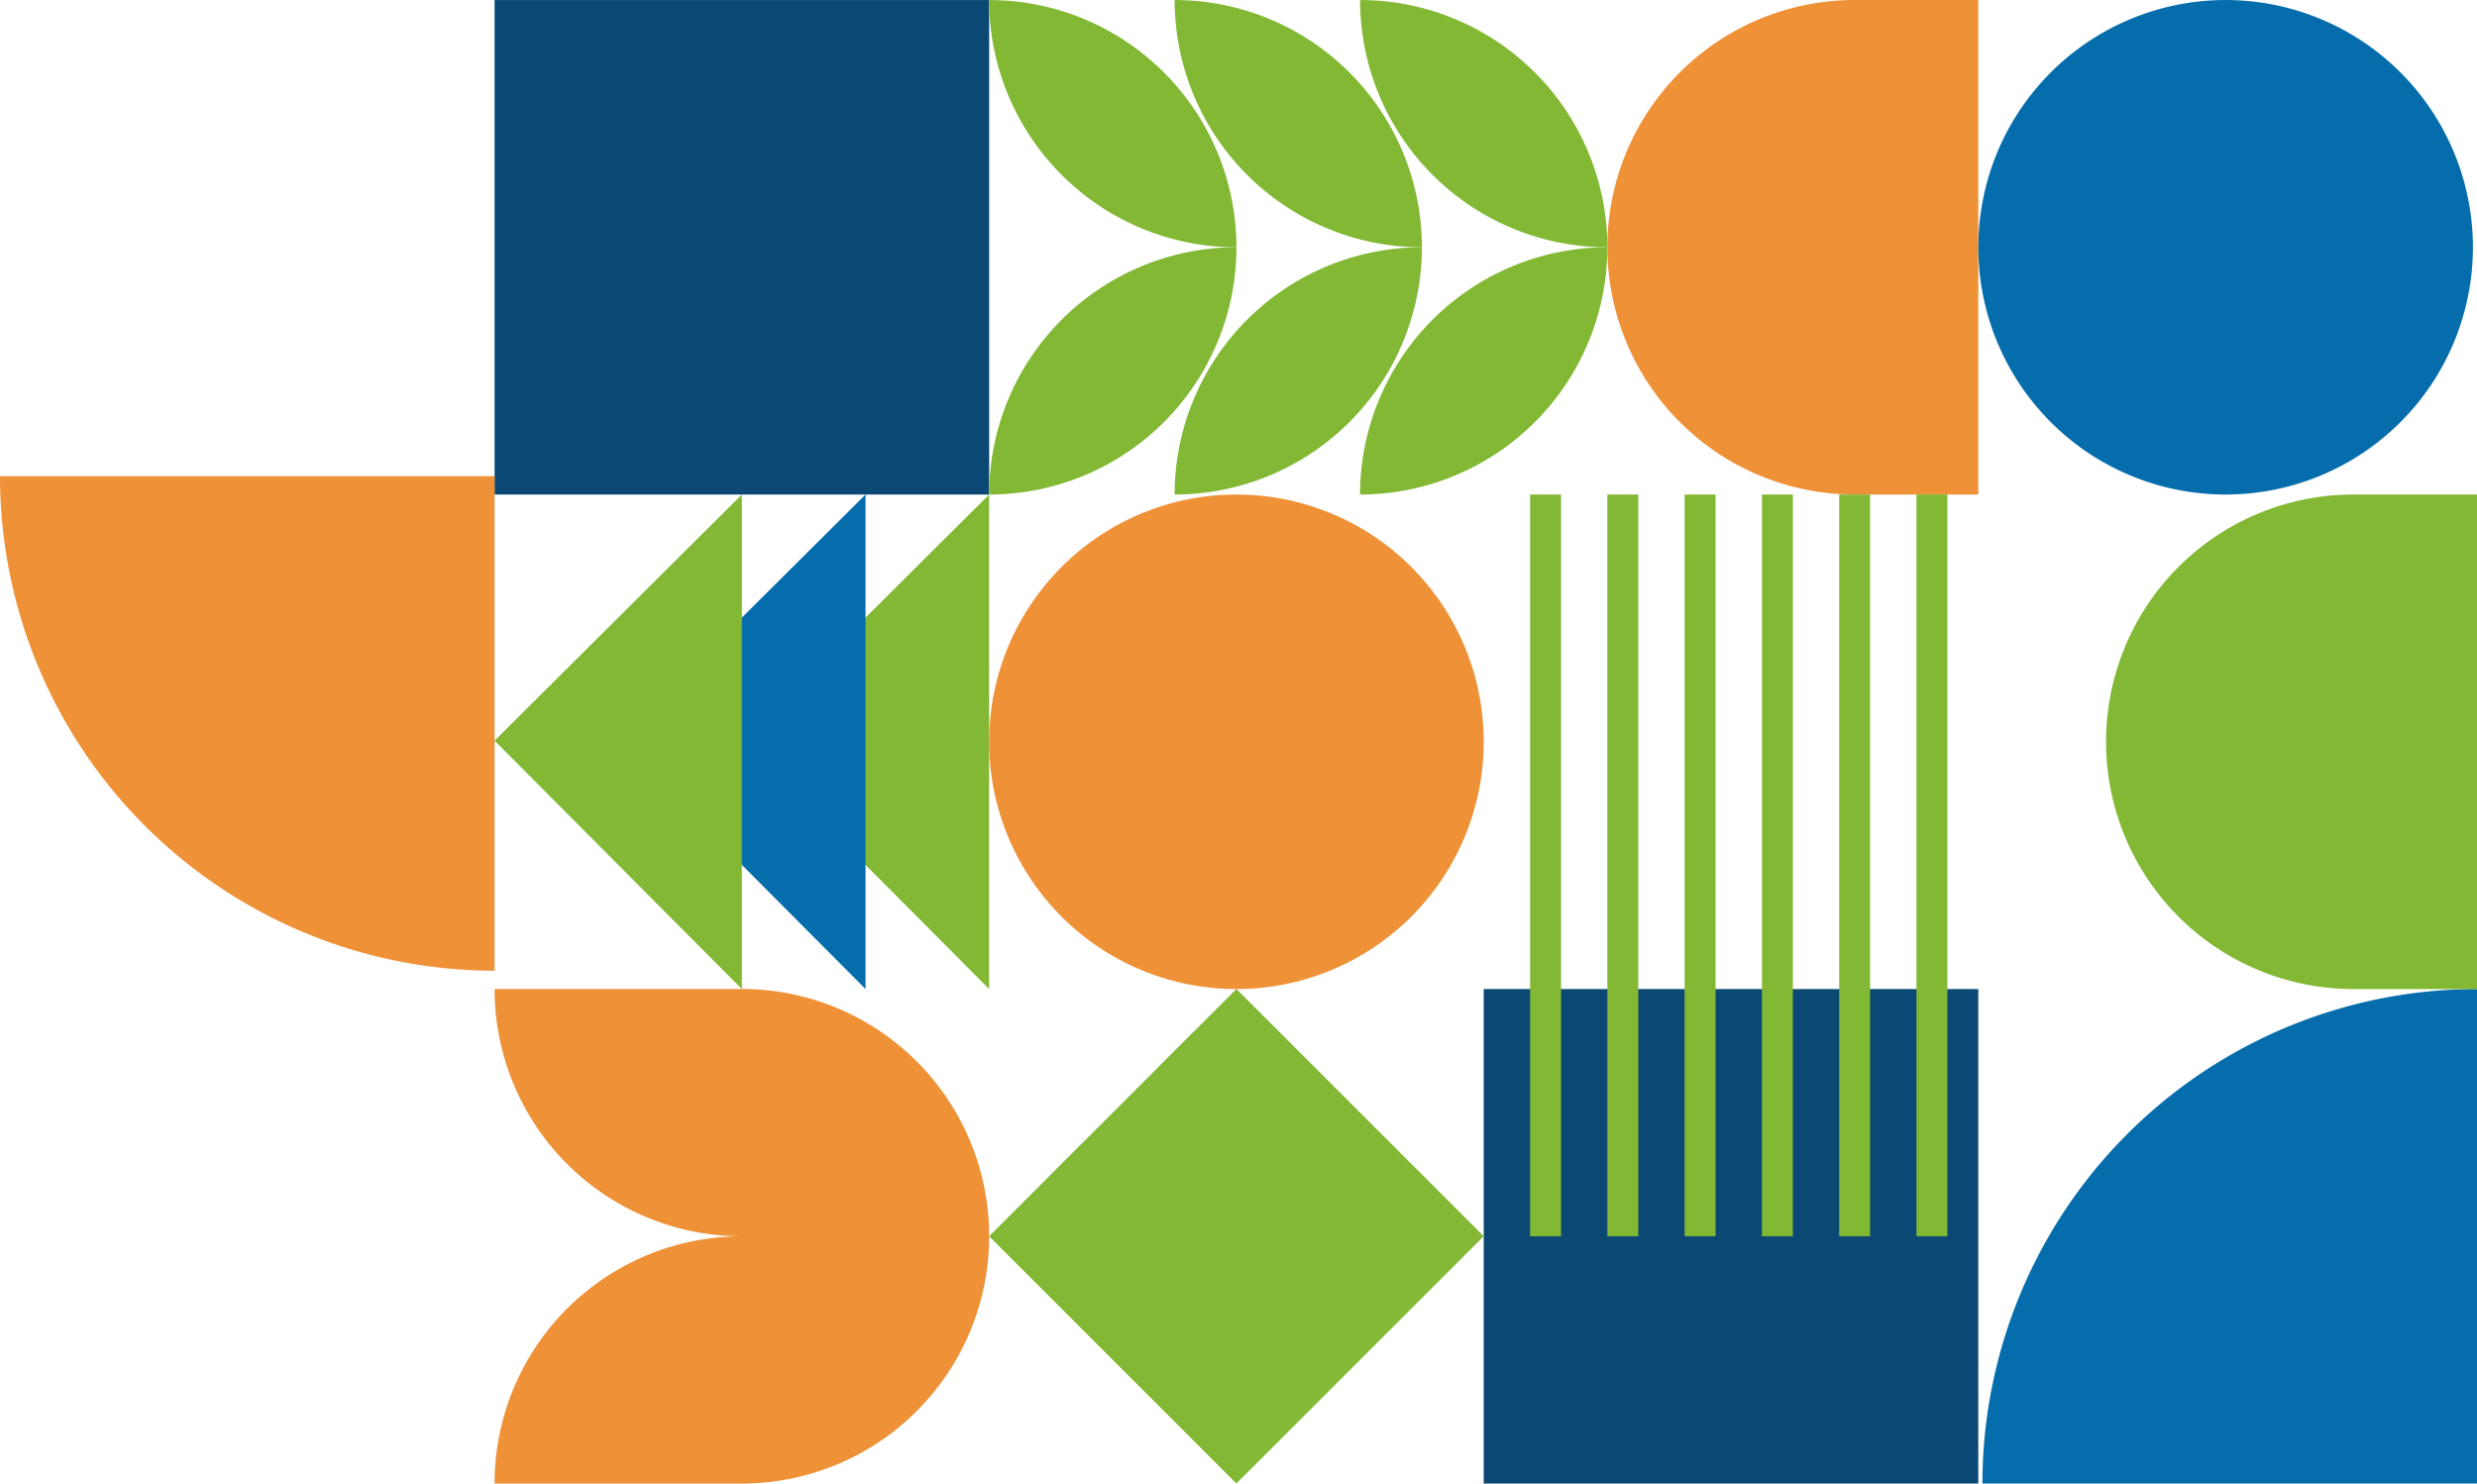
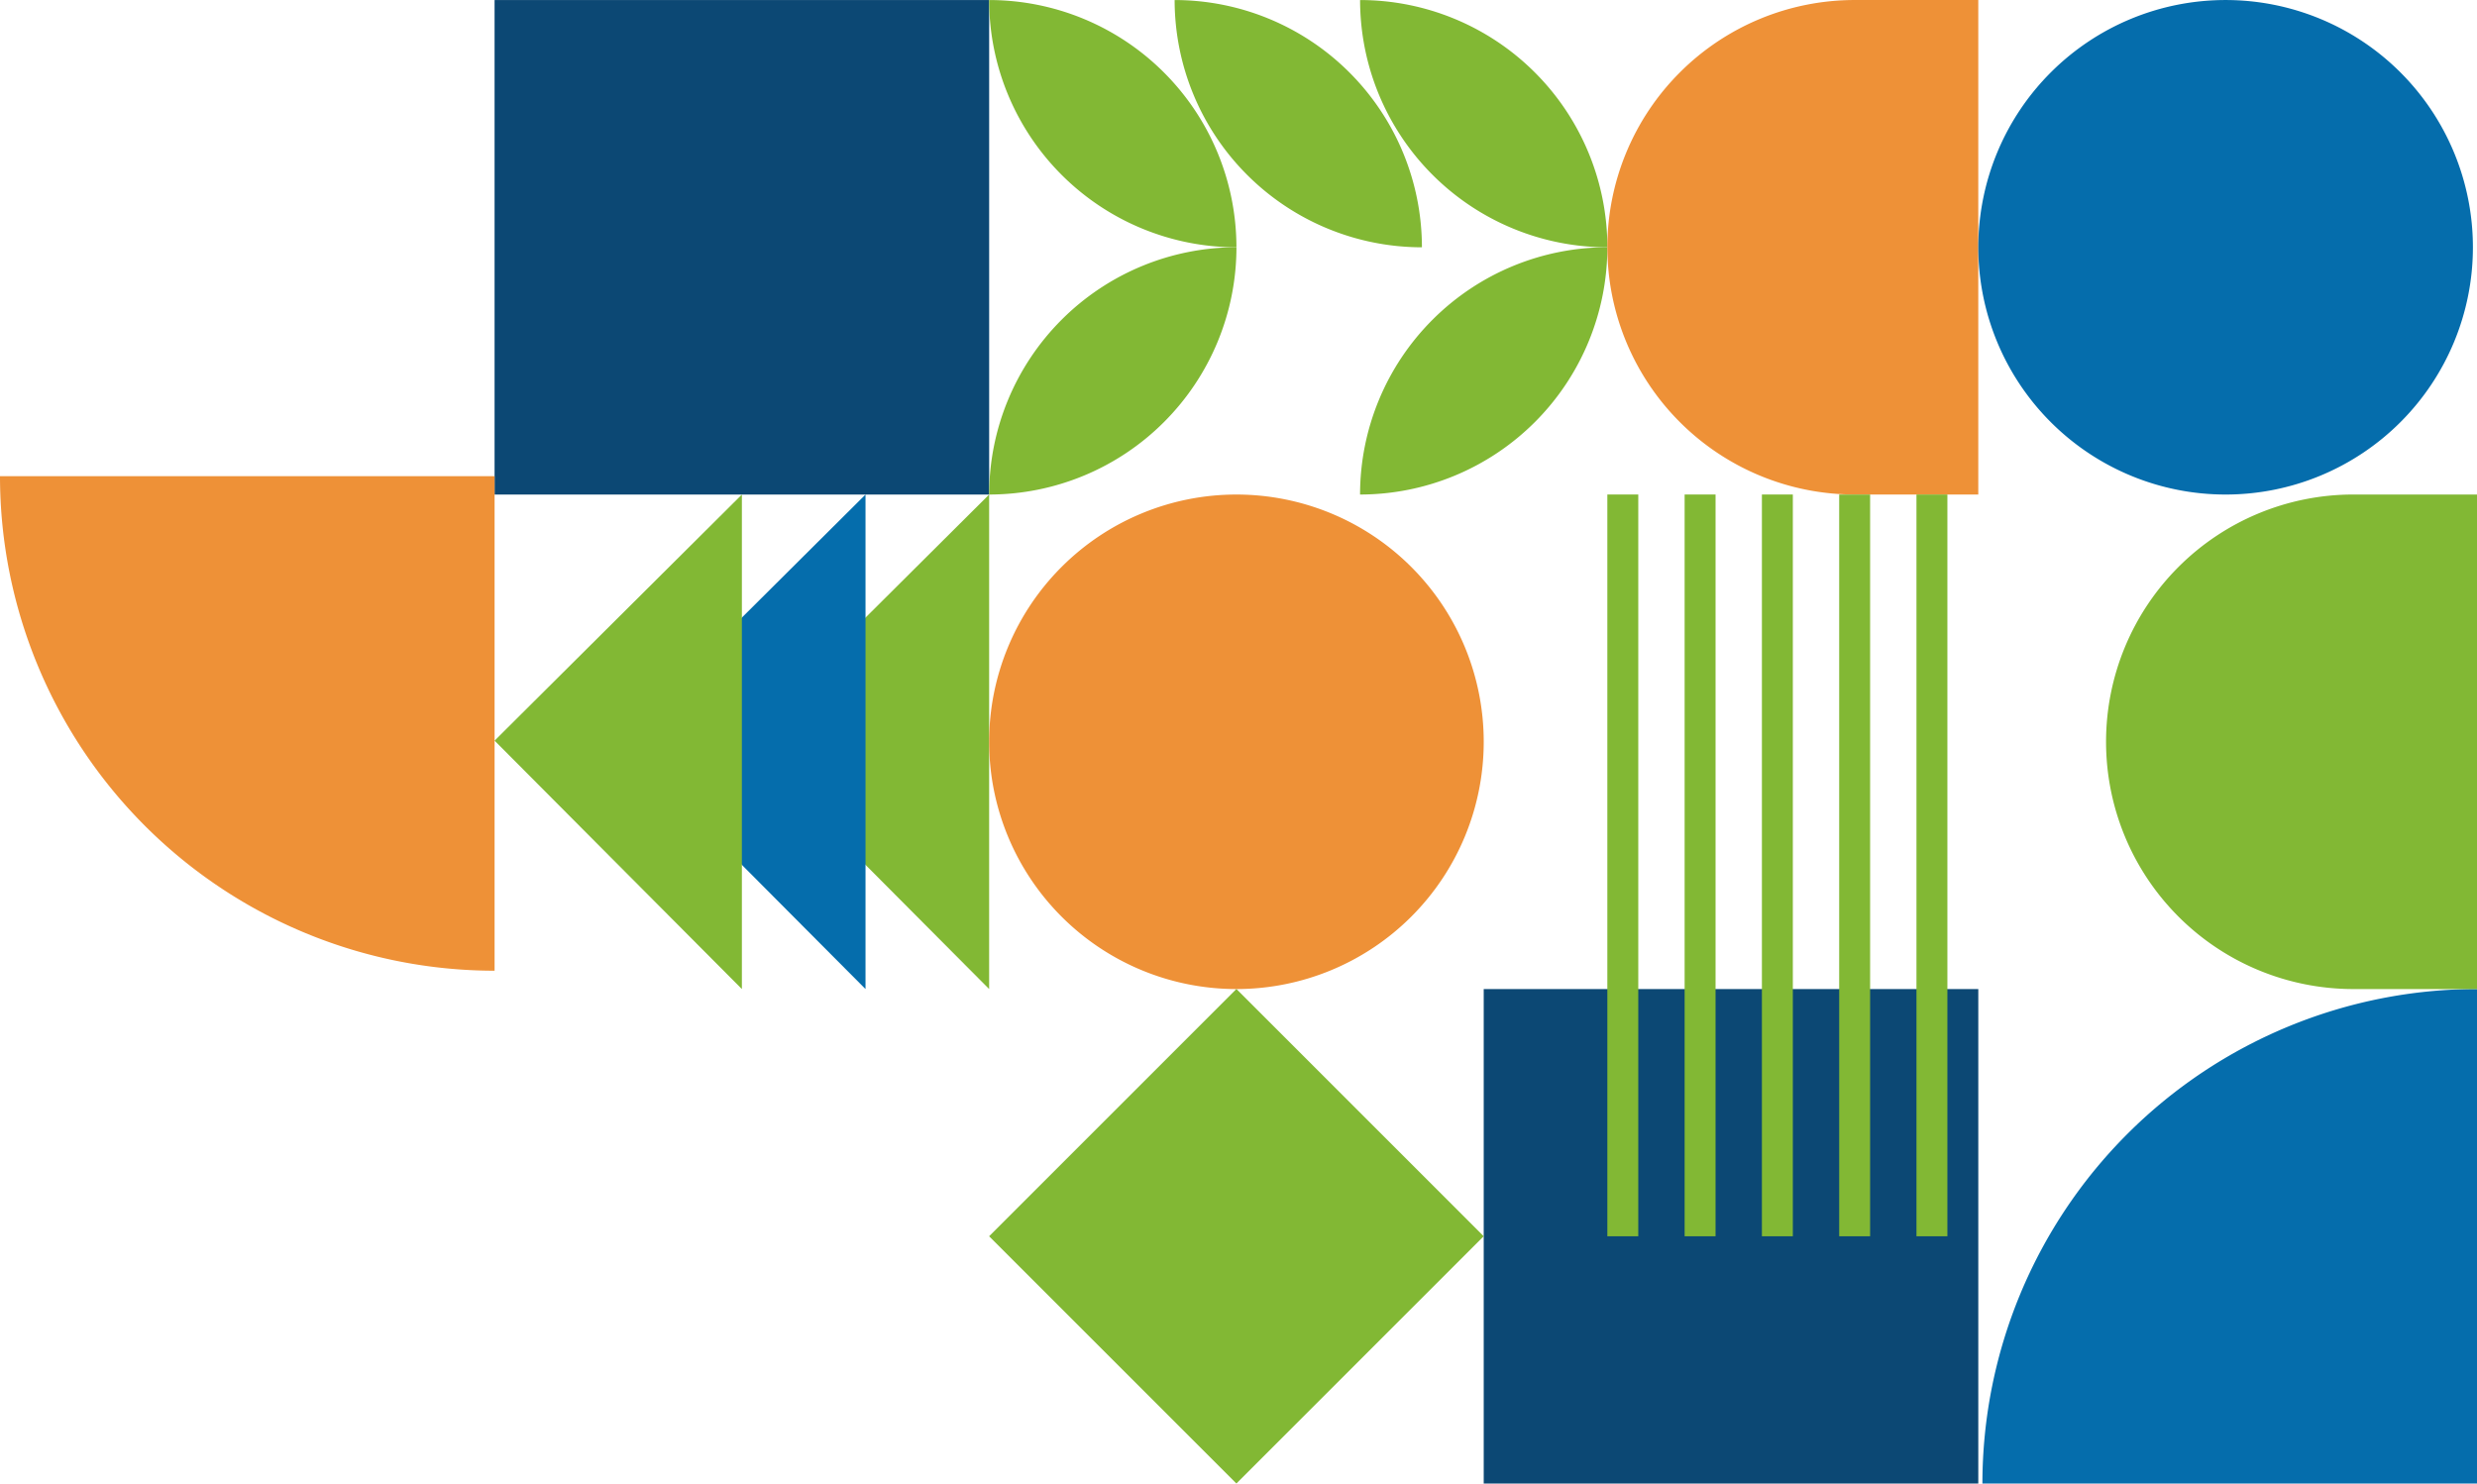
<svg xmlns="http://www.w3.org/2000/svg" width="455.75" height="273" viewBox="0 0 455.75 273">
  <g id="mosaico" transform="translate(0 -0.13)">
    <path id="Caminho_4801" data-name="Caminho 4801" d="M226.355,120.71v91L180.86,166Z" transform="translate(-44.36 -29.575)" fill="#82b834" />
    <path id="Caminho_4802" data-name="Caminho 4802" d="M361.71,241.28v91h91v-91Z" transform="translate(-88.717 -59.147)" fill="#0c4874" />
    <path id="Caminho_4803" data-name="Caminho 4803" d="M120.57.14v91h91V.14Z" transform="translate(-29.572 -0.002)" fill="#0c4874" />
    <path id="Caminho_4804" data-name="Caminho 4804" d="M196.213,120.71v91L150.71,166Z" transform="translate(-36.965 -29.575)" fill="#056dac" />
    <path id="Caminho_4805" data-name="Caminho 4805" d="M166.073,120.71v91L120.57,166Z" transform="translate(-29.572 -29.575)" fill="#82b834" />
    <path id="Caminho_4806" data-name="Caminho 4806" d="M286.639,120.71a45.5,45.5,0,1,0,45.5,45.5A45.5,45.5,0,0,0,286.639,120.71Z" transform="translate(-59.145 -29.575)" fill="#ee9137" />
    <path id="Caminho_4807" data-name="Caminho 4807" d="M241.14.14a45.524,45.524,0,0,1,45.5,45.5A45.524,45.524,0,0,1,241.14.14Z" transform="translate(-59.145 -0.002)" fill="#82b834" />
    <path id="Caminho_4808" data-name="Caminho 4808" d="M286.36.14a45.524,45.524,0,0,1,45.5,45.5A45.524,45.524,0,0,1,286.36.14Z" transform="translate(-70.236 -0.002)" fill="#82b834" />
    <path id="Caminho_4809" data-name="Caminho 4809" d="M331.57.14a45.524,45.524,0,0,1,45.5,45.5A45.524,45.524,0,0,1,331.57.14Z" transform="translate(-81.325 -0.002)" fill="#82b834" />
    <path id="Caminho_4810" data-name="Caminho 4810" d="M286.643,60.42a45.524,45.524,0,0,1-45.5,45.5A45.524,45.524,0,0,1,286.643,60.42Z" transform="translate(-59.145 -14.787)" fill="#82b834" />
-     <path id="Caminho_4811" data-name="Caminho 4811" d="M331.853,60.42a45.524,45.524,0,0,1-45.5,45.5A45.524,45.524,0,0,1,331.853,60.42Z" transform="translate(-70.234 -14.787)" fill="#82b834" />
+     <path id="Caminho_4811" data-name="Caminho 4811" d="M331.853,60.42A45.524,45.524,0,0,1,331.853,60.42Z" transform="translate(-70.234 -14.787)" fill="#82b834" />
    <path id="Caminho_4812" data-name="Caminho 4812" d="M377.063,60.42a45.524,45.524,0,0,1-45.5,45.5A45.524,45.524,0,0,1,377.063,60.42Z" transform="translate(-81.322 -14.787)" fill="#82b834" />
    <path id="Caminho_4813" data-name="Caminho 4813" d="M0,116.24H91v91A91.04,91.04,0,0,1,0,116.24Z" transform="translate(0 -28.479)" fill="#ee9137" />
    <path id="Caminho_4814" data-name="Caminho 4814" d="M241.134,286.768l45.5,45.5,45.5-45.5-45.5-45.5Z" transform="translate(-59.143 -59.144)" fill="#82b834" />
    <path id="Caminho_4815" data-name="Caminho 4815" d="M391.85,45.633a45.524,45.524,0,0,1,45.5-45.5H460.1v91H437.353a45.524,45.524,0,0,1-45.5-45.5Z" transform="translate(-96.11)" fill="#ee9137" />
-     <path id="Caminho_4816" data-name="Caminho 4816" d="M120.568,241.278a45.5,45.5,0,0,0,45.5,45.5,45.493,45.493,0,0,0-45.5,45.495h45.5a45.5,45.5,0,0,0-.008-91.005h-45.5Z" transform="translate(-29.57 -59.145)" fill="#ee9137" />
-     <path id="Caminho_4817" data-name="Caminho 4817" d="M373.02,120.7V257.2h5.691V120.7Z" transform="translate(-91.491 -29.572)" fill="#82b834" />
    <path id="Caminho_4818" data-name="Caminho 4818" d="M391.85,120.7V257.2h5.691V120.7Z" transform="translate(-96.11 -29.572)" fill="#82b834" />
    <path id="Caminho_4819" data-name="Caminho 4819" d="M410.69,120.7V257.2h5.691V120.7Z" transform="translate(-100.731 -29.572)" fill="#82b834" />
    <path id="Caminho_4820" data-name="Caminho 4820" d="M429.53,120.7V257.2h5.691V120.7Z" transform="translate(-105.352 -29.572)" fill="#82b834" />
    <path id="Caminho_4821" data-name="Caminho 4821" d="M448.37,120.7V257.2h5.691V120.7Z" transform="translate(-109.973 -29.572)" fill="#82b834" />
    <path id="Caminho_4822" data-name="Caminho 4822" d="M467.21,120.7V257.2H472.9V120.7Z" transform="translate(-114.594 -29.572)" fill="#82b834" />
    <path id="Caminho_4833" data-name="Caminho 4833" d="M574.288,241.28v91h-91A91.045,91.045,0,0,1,574.288,241.28Z" transform="translate(-118.538 -59.147)" fill="#056dac" />
    <path id="Caminho_4834" data-name="Caminho 4834" d="M527.789,91.137a45.5,45.5,0,1,0-45.5-45.5A45.5,45.5,0,0,0,527.789,91.137Z" transform="translate(-118.292 -0.002)" fill="#056dac" />
    <path id="Caminho_4835" data-name="Caminho 4835" d="M581.68,120.708v91H558.932a45.5,45.5,0,0,1,0-91.005H581.68Z" transform="translate(-125.93 -29.572)" fill="#82b834" />
  </g>
</svg>